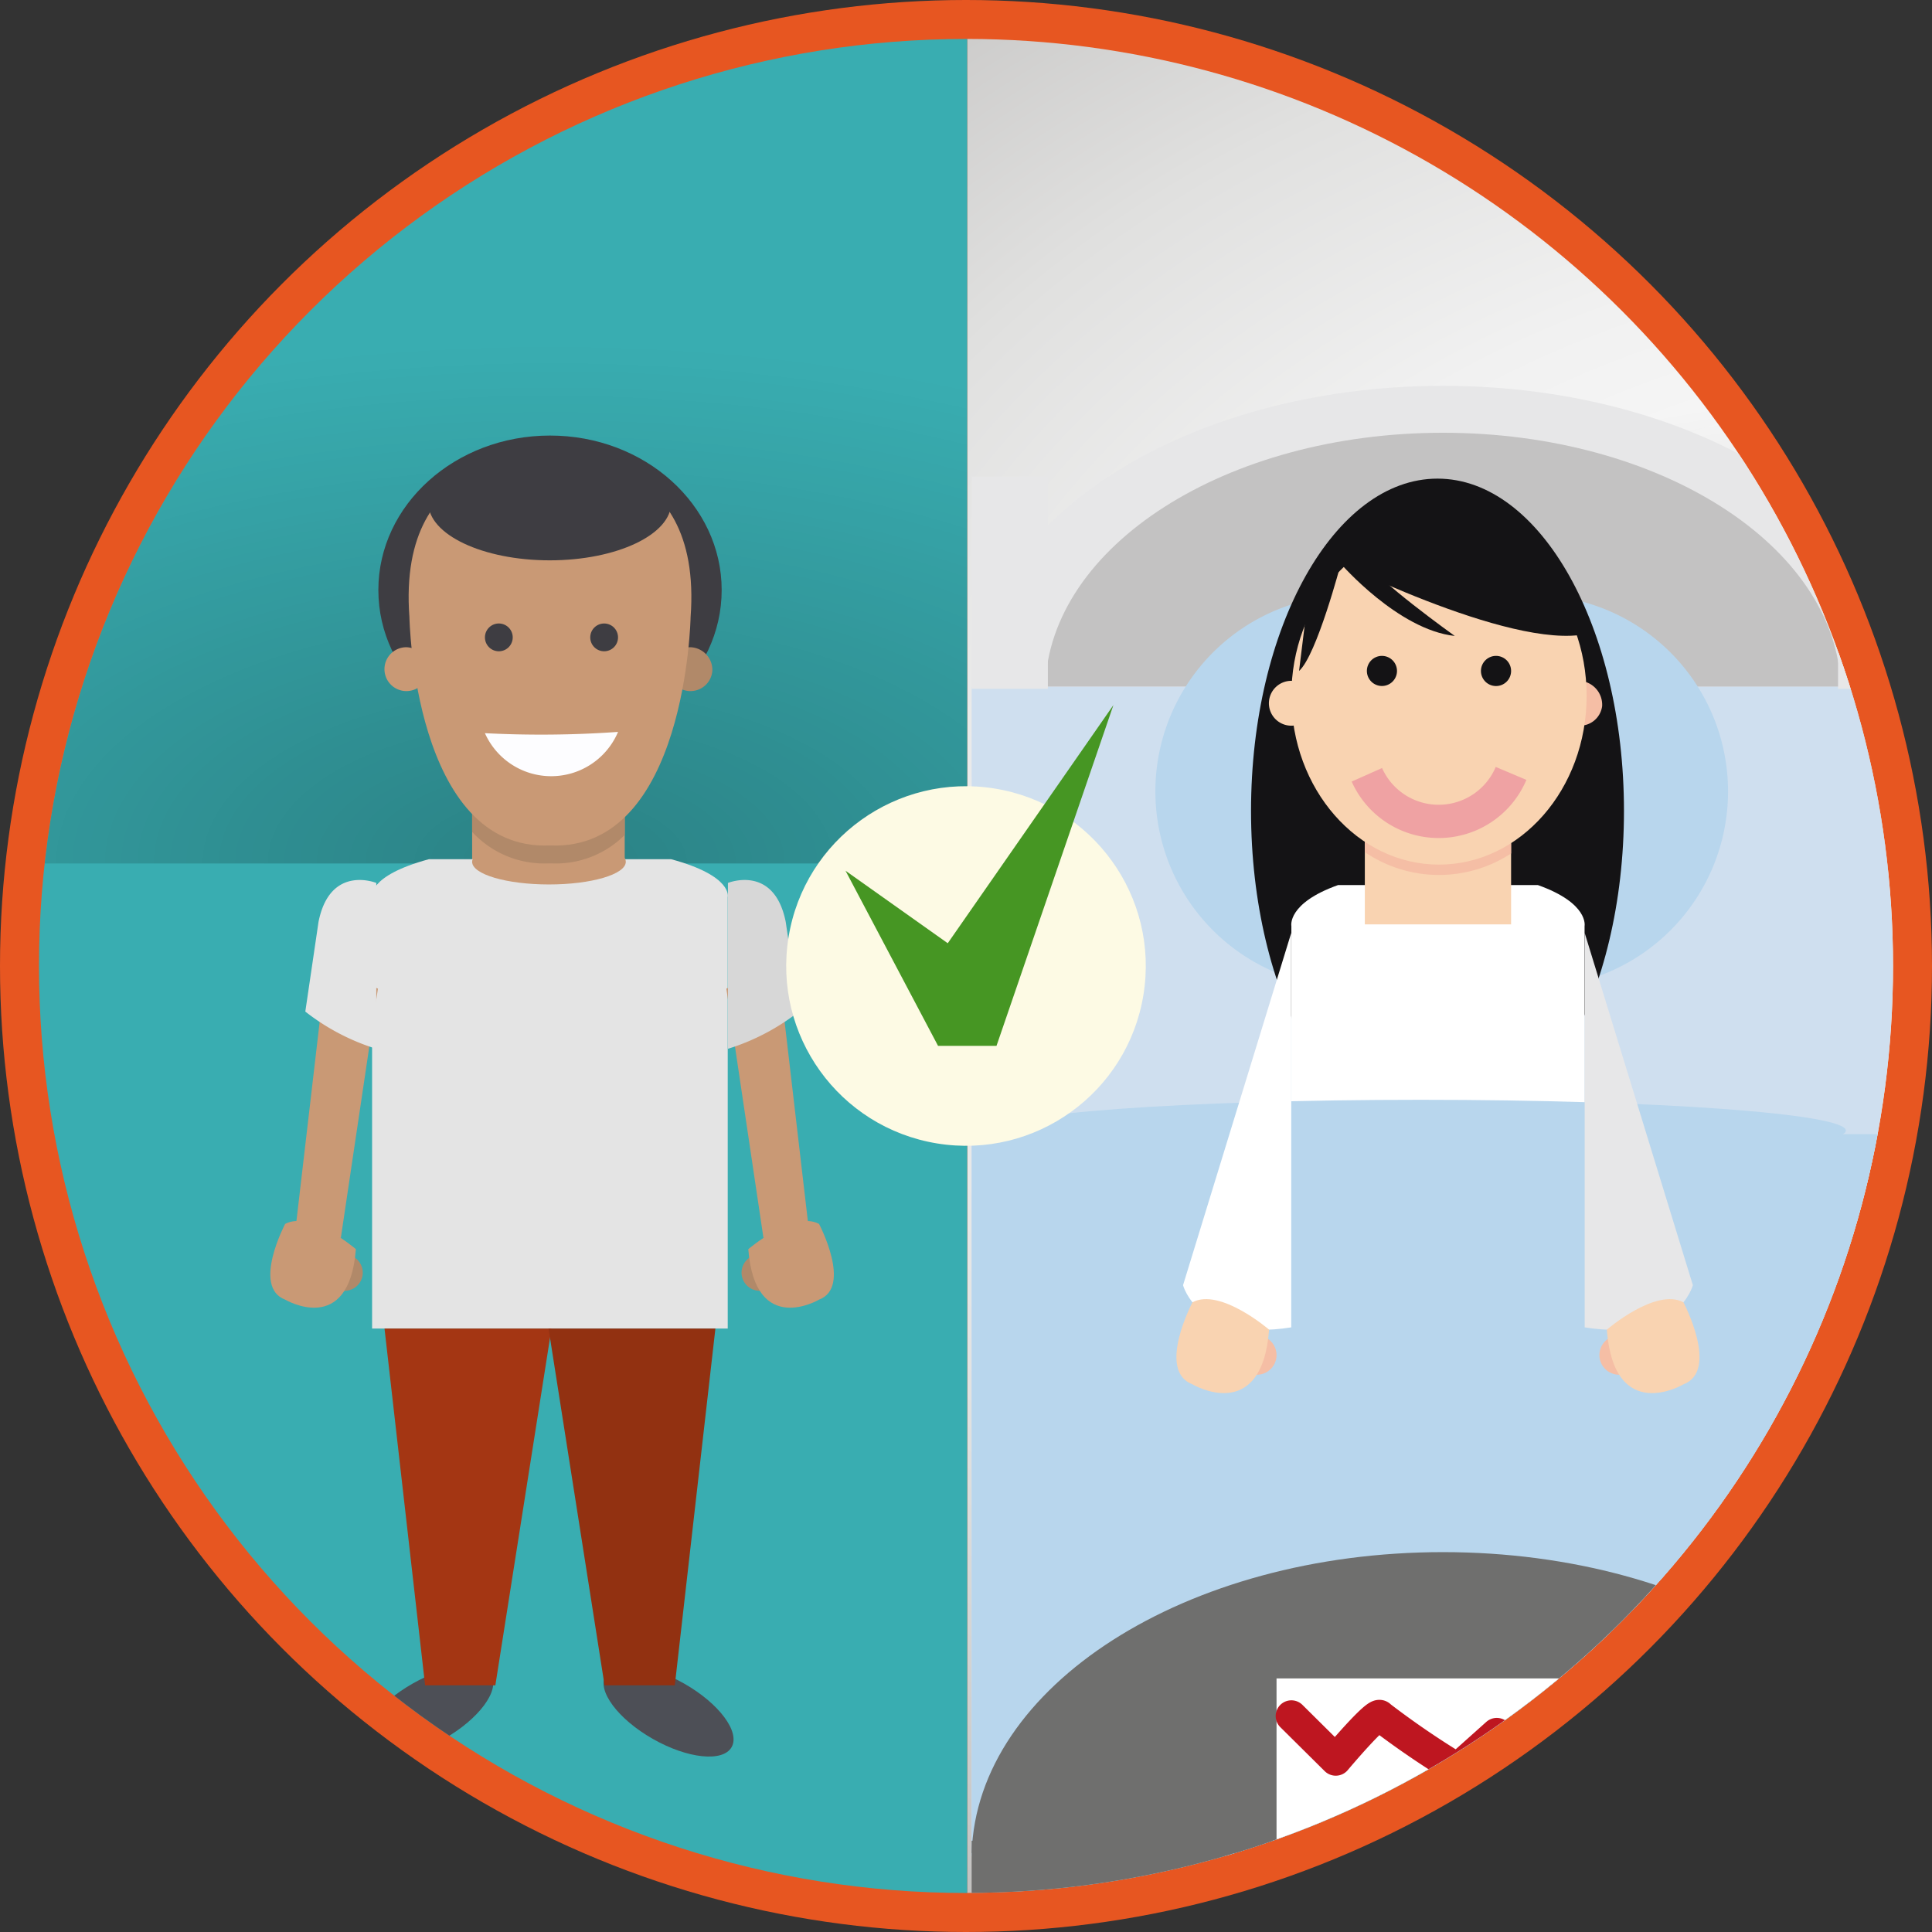
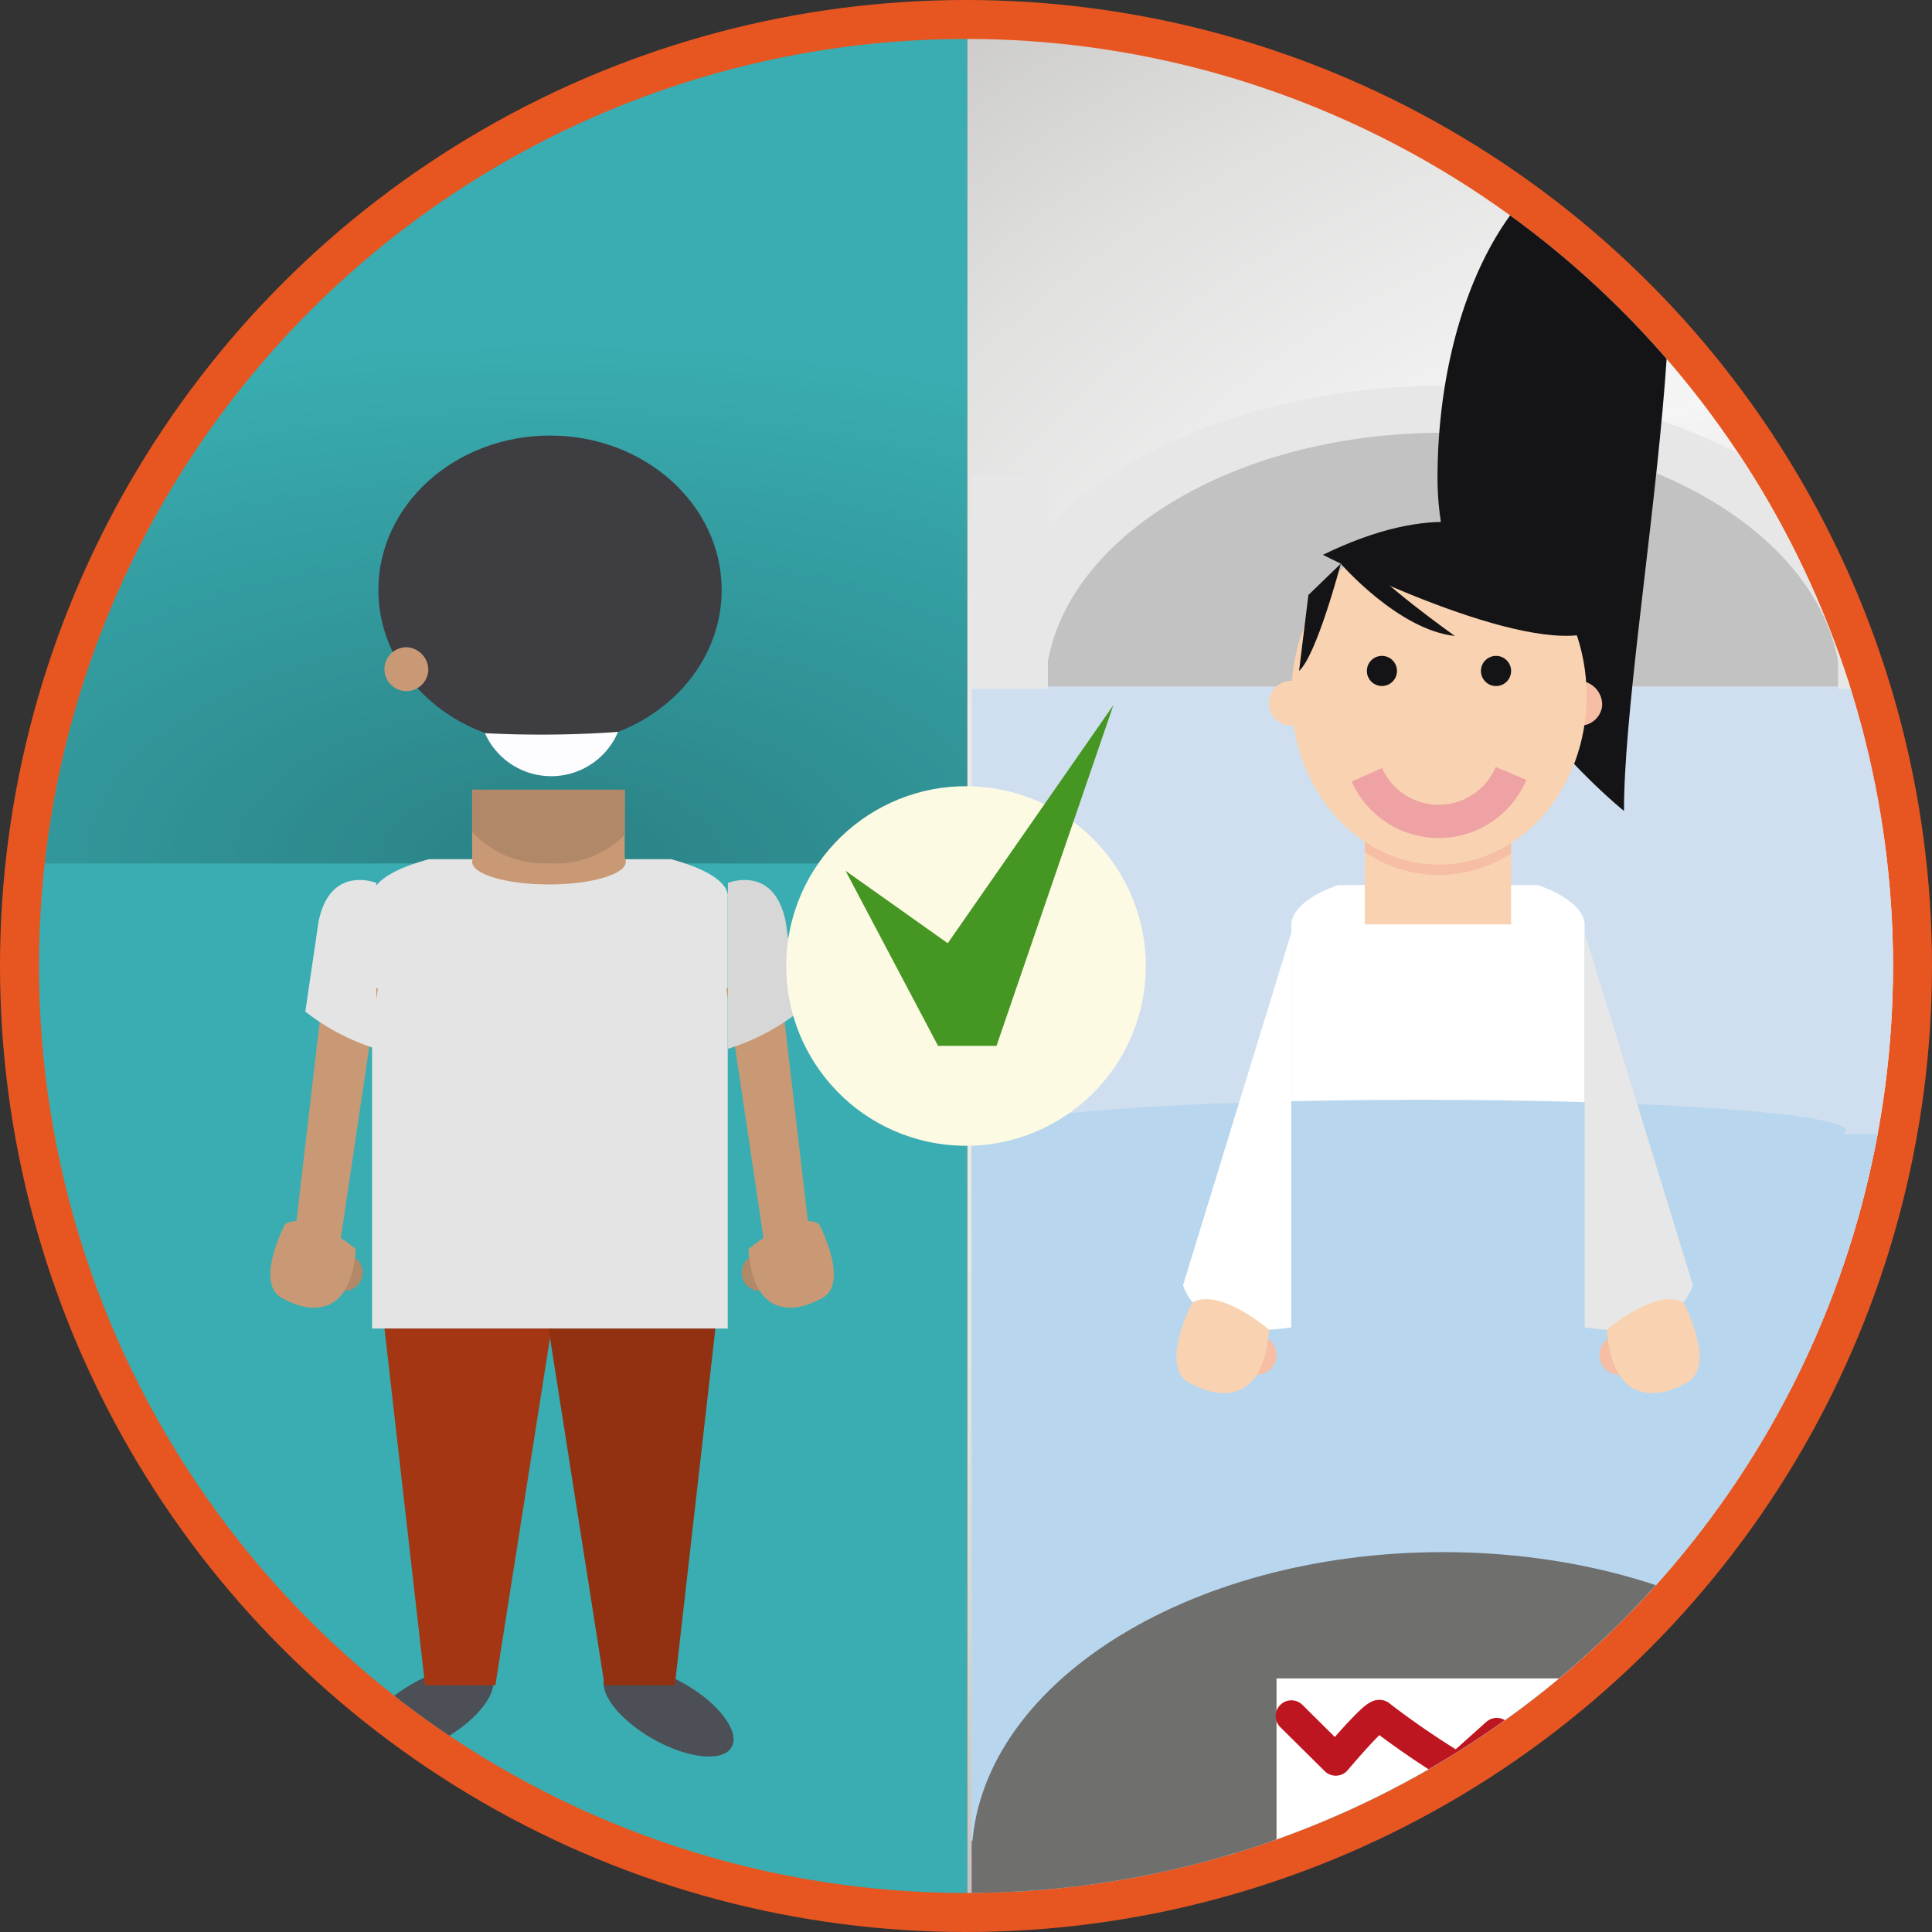
<svg xmlns="http://www.w3.org/2000/svg" xmlns:xlink="http://www.w3.org/1999/xlink" width="81.644" height="81.644" viewBox="0 0 81.644 81.644">
  <rect x="0" y="0" width="81.644" height="81.644" fill="#333333" stroke="none" />
  <defs>
    <clipPath id="a">
      <path d="M1083.223,207.477A39.174,39.174,0,0,0,1044.1,168.3v78.348A39.175,39.175,0,0,0,1083.223,207.477Z" transform="translate(-1044.101 -168.303)" fill="none" />
    </clipPath>
    <radialGradient id="b" cx="0.5" cy="0.5" r="1.027" gradientTransform="translate(0.171 0.14) scale(0.658 0.719)" gradientUnits="objectBoundingBox">
      <stop offset="0" stop-color="#fff" />
      <stop offset="0.239" stop-color="#fbfbfb" />
      <stop offset="0.438" stop-color="#f1f1f1" />
      <stop offset="0.624" stop-color="#e0e0df" />
      <stop offset="0.801" stop-color="#c9c8c7" />
      <stop offset="0.97" stop-color="#abaaa8" />
      <stop offset="1" stop-color="#a5a4a2" />
    </radialGradient>
    <clipPath id="c">
      <rect width="136.689" height="30.053" fill="none" />
    </clipPath>
    <radialGradient id="d" cx="0.5" cy="0.5" r="1.004" gradientTransform="translate(0.312 0.25) scale(0.376 0.5)" gradientUnits="objectBoundingBox">
      <stop offset="0" />
      <stop offset="1" stop-opacity="0" />
    </radialGradient>
    <clipPath id="e">
      <path d="M981.975,168.3a39.175,39.175,0,1,0,0,78.35h.053V168.3Z" transform="translate(-942.8 -168.301)" fill="none" />
    </clipPath>
    <clipPath id="f">
      <rect width="146.648" height="32.243" fill="none" />
    </clipPath>
    <radialGradient id="g" cx="0.5" cy="0.5" r="1.004" xlink:href="#d" />
  </defs>
  <g transform="translate(0 0)">
    <ellipse cx="40.822" cy="40.822" rx="40.822" ry="40.822" fill="#e75621" />
    <g transform="translate(40.875 1.648)">
      <g transform="translate(0 0)" clip-path="url(#a)">
        <g transform="translate(-24.539 -15.151)">
          <rect width="130.366" height="85.813" transform="translate(3.82 8.42)" fill="url(#b)" />
          <g transform="translate(0 20.299)" opacity="0.25">
            <g clip-path="url(#c)">
              <ellipse cx="54.239" cy="20.41" rx="54.239" ry="20.41" transform="translate(13.388 9.643)" fill="url(#d)" />
            </g>
          </g>
          <g transform="translate(15.299)">
            <rect width="21.477" height="12.638" transform="translate(46.68 65.658)" fill="#a5a8a8" />
            <rect width="36.082" height="41.962" transform="translate(11.258 65.658)" fill="#a5a8a8" />
            <path d="M1087.488,264.922s3.071,3.9,3.071,3.6a38.749,38.749,0,0,1,3.11-3.6Z" transform="translate(-1061.447 -212.357)" fill="#f9d3b1" />
            <path d="M1064.5,206.155c-10.867,0-19.7,5.668-19.917,12.714h39.835C1084.194,211.823,1075.365,206.155,1064.5,206.155Z" transform="translate(-1035.155 -176.347)" fill="#e7e7e8" />
            <path d="M1069.413,211.274c-9.172,0-16.624,4.784-16.812,10.732h33.624C1086.037,216.058,1078.585,211.274,1069.413,211.274Z" transform="translate(-1040.069 -179.483)" fill="#c3c2c2" />
            <rect width="39.835" height="49.414" transform="translate(9.426 42.522)" fill="#cfdfef" />
-             <path d="M8.3,0h7.6a8.3,8.3,0,0,1,8.3,8.3v0a8.3,8.3,0,0,1-8.3,8.3H8.3A8.3,8.3,0,0,1,0,8.3v0A8.3,8.3,0,0,1,8.3,0Z" transform="translate(17.19 38.647)" fill="#b8d6ed" />
            <g transform="translate(9.426 33.729)">
-               <path d="M1090.83,230.322c0,7.756-3.528,14.043-7.88,14.043s-7.88-6.287-7.88-14.043,3.528-14.043,7.88-14.043S1090.83,222.566,1090.83,230.322Z" transform="translate(-1063.264 -216.279)" fill="#141315" />
+               <path d="M1090.83,230.322s-7.88-6.287-7.88-14.043,3.528-14.043,7.88-14.043S1090.83,222.566,1090.83,230.322Z" transform="translate(-1063.264 -216.279)" fill="#141315" />
              <path d="M1087.644,356.377c.335.59-.461,1.676-1.78,2.425s-2.659.879-2.994.289.462-1.676,1.78-2.425S1087.309,355.787,1087.644,356.377Z" transform="translate(-1067.996 -301.899)" fill="#785d14" />
              <path d="M1095.594,356.377c-.335.59.462,1.676,1.78,2.425s2.659.879,2.995.289-.462-1.676-1.78-2.425S1095.93,355.787,1095.594,356.377Z" transform="translate(-1075.793 -301.899)" fill="#6a5410" />
              <path d="M1085.677,260.63h-4.239c-2.168.771-1.975,1.734-1.975,1.734v18.612h6.215Z" transform="translate(-1065.952 -243.455)" fill="#fff" />
              <rect width="6.215" height="1.14" transform="translate(13.51 37.521)" fill="#fff" />
              <path d="M1101.634,262.364s.193-.963-1.975-1.734h-4.239v20.346h6.215Z" transform="translate(-1075.733 -243.455)" fill="#fff" />
              <rect width="6.215" height="1.14" transform="translate(19.686 37.521)" fill="#fff" />
              <rect width="6.181" height="4.793" transform="translate(16.615 14.043)" fill="#f9d3b1" />
              <path d="M1087.488,254.283a5.566,5.566,0,0,0,6.181.057v-1.8h-6.181Z" transform="translate(-1070.873 -238.5)" fill="#f5bea5" />
              <path d="M1110.411,239.419a.948.948,0,1,1-.939-1.073A1.013,1.013,0,0,1,1110.411,239.419Z" transform="translate(-1083.768 -229.801)" fill="#f5bea5" />
              <path d="M1091.947,228.7c0,3.938-2.793,7.13-6.239,7.13s-6.239-3.192-6.239-7.13,2.793-7.13,6.239-7.13S1091.947,224.758,1091.947,228.7Z" transform="translate(-1065.959 -219.519)" fill="#f9d3b1" />
              <path d="M1078.922,239.419a.948.948,0,1,1-.94-1.073A1.013,1.013,0,0,1,1078.922,239.419Z" transform="translate(-1064.473 -229.801)" fill="#f9d3b1" />
              <path d="M1088.984,236.26a.636.636,0,1,1-.637-.636A.637.637,0,0,1,1088.984,236.26Z" transform="translate(-1071.01 -228.133)" fill="#141315" />
              <path d="M1101.435,236.26a.637.637,0,1,1-.636-.636A.637.637,0,0,1,1101.435,236.26Z" transform="translate(-1078.639 -228.133)" fill="#141315" />
              <path d="M1087.711,248.5a3.322,3.322,0,0,0,6.094-.059" transform="translate(-1071.01 -235.984)" fill="none" stroke="#efa2a3" stroke-miterlimit="10" stroke-width="1.406" />
              <path d="M1082.911,222.391s7.9,4.047,11.145,3.34C1094.056,225.731,1092.161,217.894,1082.911,222.391Z" transform="translate(-1068.068 -219.171)" fill="#141315" />
              <path d="M1102,316.116h-5.984v16.332h3.083Z" transform="translate(-1076.098 -277.455)" fill="#5e9ba1" />
              <path d="M1079.469,316.116l.055.278,3.137,16.053h3.216V316.116Z" transform="translate(-1065.959 -277.455)" fill="#63a4aa" />
              <rect width="3.796" height="1.103" transform="translate(16.121 53.89)" fill="#8cb1ad" />
              <rect width="3.796" height="1.103" transform="translate(19.917 53.89)" fill="#86a6a2" />
              <rect width="39.835" height="30.505" transform="translate(0 27.703)" fill="#b8d6ed" />
              <path d="M1083.126,285.367c0-.718-8.044-1.3-17.967-1.3s-17.966.582-17.966,1.3,8.044,1.3,17.966,1.3S1083.126,286.085,1083.126,285.367Z" transform="translate(-1046.182 -257.817)" fill="#b8d6ed" />
              <g transform="translate(8.653 19.198)">
                <path d="M1075.219,310.614a.832.832,0,1,1-.832-.843A.838.838,0,0,1,1075.219,310.614Z" transform="translate(-1070.988 -292.765)" fill="#f5bea5" />
                <path d="M1072.223,265.855l-4.572,14.886s.617,2.409,4.572,1.783Z" transform="translate(-1067.371 -265.855)" fill="#fff" />
                <path d="M1067.607,305.953s-1.528,2.89,0,3.468c0,0,2.925,1.736,3.238-2.311C1070.845,307.11,1068.776,305.327,1067.607,305.953Z" transform="translate(-1066.928 -290.344)" fill="#f9d3b1" />
              </g>
              <g transform="translate(25.906 19.198)">
                <path d="M1113.085,310.614a.832.832,0,1,0,.832-.843A.837.837,0,0,0,1113.085,310.614Z" transform="translate(-1112.463 -292.765)" fill="#f5bea5" />
                <path d="M1111.479,265.855l4.572,14.886s-.617,2.409-4.572,1.783Z" transform="translate(-1111.479 -265.855)" fill="#e7e7e8" />
                <path d="M1117.132,305.953s1.527,2.89,0,3.468c0,0-2.925,1.736-3.238-2.311C1113.894,307.11,1115.962,305.327,1117.132,305.953Z" transform="translate(-1112.959 -290.344)" fill="#f9d3b1" />
              </g>
            </g>
            <path d="M1064.5,333.429c-10.867,0-19.7,5.668-19.917,12.714h39.835C1084.194,339.1,1075.365,333.429,1064.5,333.429Z" transform="translate(-1035.155 -254.335)" fill="#6f6f6e" />
            <rect width="39.835" height="4.983" transform="translate(9.426 91.291)" fill="#6f6f6e" />
            <rect width="3.221" height="12.886" transform="translate(9.426 94.734)" fill="#6f6f6e" />
            <rect width="3.221" height="12.886" transform="translate(46.04 94.734)" fill="#6f6f6e" />
            <rect width="3.221" height="8.966" transform="translate(9.426 33.643)" fill="#e7e7e8" />
            <rect width="3.221" height="8.966" transform="translate(46.04 33.643)" fill="#e7e7e8" />
            <rect width="15.942" height="10.774" transform="translate(50.975 42.906)" fill="#e7e7e8" />
-             <rect width="15.942" height="11.854" transform="translate(50.975 52.565)" fill="#c3c2c2" />
            <rect width="8.343" height="6.203" transform="translate(54.775 55.391)" fill="#a9aaaa" />
            <rect width="2.643" height="11.854" transform="translate(50.975 63.773)" fill="#c3c2c2" />
            <rect width="2.643" height="11.854" transform="translate(64.274 63.773)" fill="#c3c2c2" />
            <rect width="14.21" height="6.815" transform="translate(22.31 84.43)" fill="#fff" />
            <path d="M1079.469,351.281l1.875,1.858s1.77-2.106,1.876-1.858a35.914,35.914,0,0,0,3.266,2.23l1.662-1.487,3.713,2.416" transform="translate(-1056.532 -265.261)" fill="none" stroke="#be1620" stroke-linecap="round" stroke-linejoin="round" stroke-width="1.327" />
            <rect width="3.151" height="13.16" transform="translate(0 36.65)" fill="#e7e7e8" />
-             <rect width="3.02" height="13.16" transform="translate(3.151 36.65)" fill="#c3c2c2" />
            <rect width="1.182" height="36.65" transform="translate(2.494)" fill="#e7e7e8" />
            <path d="M1032.227,232.313c0,1.169-.558,2.118-1.247,2.118s-1.247-.948-1.247-2.118.558-2.118,1.247-2.118S1032.227,231.143,1032.227,232.313Z" transform="translate(-1026.057 -191.077)" fill="#a9aaaa" />
            <path d="M1032.227,246.19c0,1.169-.558,2.117-1.247,2.117s-1.247-.948-1.247-2.117.558-2.118,1.247-2.118S1032.227,245.02,1032.227,246.19Z" transform="translate(-1026.057 -199.581)" fill="#a9aaaa" />
            <g transform="translate(53.284 40.435)">
              <rect width="3.873" height="5.433" transform="translate(0 0.602)" fill="#cfdfef" />
              <path d="M1161.712,234.2c0,.333-.867.6-1.936.6s-1.937-.27-1.937-.6.867-.6,1.937-.6S1161.712,233.866,1161.712,234.2Z" transform="translate(-1157.839 -233.597)" fill="#b8d6ed" />
              <path d="M1161.712,248.228c0,.333-.867.6-1.936.6s-1.937-.27-1.937-.6.867-.6,1.937-.6S1161.712,247.9,1161.712,248.228Z" transform="translate(-1157.839 -242.193)" fill="#b8d6ed" />
            </g>
            <path d="M1084.869,225.3s2.422,2.793,4.814,3.051c0,0-3.381-2.415-3.8-3.215Z" transform="translate(-1059.842 -187.974)" fill="#141315" />
            <path d="M1082.077,225.555s-1.021,3.881-1.765,4.535l.394-3.209Z" transform="translate(-1057.05 -188.234)" fill="#141315" />
            <g transform="translate(58.23 43.955)">
              <rect width="5.913" height="7.921" transform="translate(0.131)" fill="#fa9f20" />
              <rect width="4.666" height="1.038" transform="translate(0.717 0.875)" fill="#ffe300" />
              <rect width="0.263" height="1.125" transform="translate(0 0.788)" fill="#6a3c1b" />
              <rect width="0.263" height="1.125" transform="translate(0 5.711)" fill="#6a3c1b" />
            </g>
          </g>
          <g transform="translate(15.152 19.597)">
            <ellipse cx="24.231" cy="24.231" rx="24.231" ry="24.231" transform="translate(0 46.123) rotate(-72.125)" fill="none" />
          </g>
        </g>
      </g>
    </g>
    <g transform="translate(1.647 1.647)">
      <g transform="translate(0 0)" clip-path="url(#e)">
        <g transform="translate(-81.791 -67.872)">
          <g transform="translate(0 0)">
            <circle cx="72.703" cy="72.703" r="72.703" transform="translate(0 102.818) rotate(-45)" fill="#39adb1" />
            <g transform="translate(30.863 70.471)" opacity="0.25">
              <g clip-path="url(#f)">
                <ellipse cx="58.191" cy="21.897" rx="58.191" ry="21.897" transform="translate(14.364 10.346)" fill="url(#g)" />
              </g>
            </g>
            <g transform="translate(91.567 84.631)">
              <ellipse cx="7.254" cy="6.528" rx="7.254" ry="6.528" transform="translate(4.566)" fill="#3e3d42" />
              <g transform="translate(0 1.035)">
                <path d="M983.6,346.253c.367.645-.53,1.846-2,2.683s-2.964.993-3.33.348.53-1.846,2-2.683S983.235,345.608,983.6,346.253Z" transform="translate(-974.26 -294.893)" fill="#4d4f56" />
                <path d="M1004.492,346.253c-.367.645.53,1.846,2,2.683s2.963.993,3.33.348-.53-1.846-2-2.683S1004.859,345.608,1004.492,346.253Z" transform="translate(-990.328 -294.893)" fill="#4d4f56" />
                <rect width="6.448" height="6.093" transform="translate(8.529 13.932)" fill="#c99975" />
                <path d="M991.787,257.811H981.55c-2.629.711-2.4,1.6-2.4,1.6v18.234h15.029V259.412S994.416,258.522,991.787,257.811Z" transform="translate(-974.849 -240.943)" fill="#e4e4e4" />
                <g transform="translate(4.826 7.91)">
-                   <path d="M1013.356,235.671a.927.927,0,1,1-.925-.991A.96.96,0,0,1,1013.356,235.671Z" transform="translate(-999.502 -234.68)" fill="#b18969" />
                  <path d="M982.358,235.671a.927.927,0,1,1-.925-.991A.96.96,0,0,1,982.358,235.671Z" transform="translate(-980.508 -234.68)" fill="#c99975" />
                </g>
                <g transform="translate(19.271 17.746)">
                  <path d="M1019.469,301.72a.768.768,0,1,0,.768-.778A.773.773,0,0,0,1019.469,301.72Z" transform="translate(-1018.826 -285.118)" fill="#b18969" />
                  <path d="M1019.378,280.852l-1.568-10.537,2.179-1.025,1.265,10.846Z" transform="translate(-1017.809 -265.723)" fill="#c99975" />
                  <path d="M1023.2,297.417s1.411,2.668,0,3.2c0,0-2.7,1.6-2.989-2.134C1020.215,298.485,1022.124,296.84,1023.2,297.417Z" transform="translate(-1019.283 -282.883)" fill="#c99975" />
                  <path d="M1020.428,261.85c-.489-2.446-2.442-1.646-2.442-1.646v7.009a9.349,9.349,0,0,0,3-1.573Z" transform="translate(-1017.918 -260.079)" fill="#d7d7d7" />
                </g>
                <g transform="translate(0 17.746)">
                  <path d="M975.7,301.72a.768.768,0,1,1-.768-.778A.773.773,0,0,1,975.7,301.72Z" transform="translate(-971.793 -285.118)" fill="#b18969" />
                  <path d="M972.771,280.852l1.568-10.537-2.179-1.025-1.265,10.846Z" transform="translate(-969.791 -265.723)" fill="#c99975" />
                  <path d="M968.671,297.417s-1.41,2.668,0,3.2c0,0,2.7,1.6,2.989-2.134C971.66,298.485,969.751,296.84,968.671,297.417Z" transform="translate(-968.044 -282.883)" fill="#c99975" />
                  <path d="M972.423,261.85c.489-2.446,2.442-1.646,2.442-1.646v7.009a9.343,9.343,0,0,1-3-1.573Z" transform="translate(-970.386 -260.079)" fill="#e4e4e4" />
                </g>
                <path d="M981.649,309.031h-1.141l1.715,15.076h2.969l2.372-15.076Z" transform="translate(-975.682 -272.329)" fill="#a43613" />
                <path d="M1004.31,309.031h1.141l-1.715,15.076h-2.969L998.4,309.031Z" transform="translate(-986.642 -272.329)" fill="#923111" />
                <path d="M996.562,256.585c0,.528-1.453.956-3.246.956s-3.247-.428-3.247-.956,1.454-.956,3.247-.956S996.562,256.057,996.562,256.585Z" transform="translate(-981.54 -239.606)" fill="#c99975" />
                <path d="M990.069,252.012a4.135,4.135,0,0,0,3.263,1.33h.055a4.114,4.114,0,0,0,3.13-1.2v-1.915h-6.449Z" transform="translate(-981.54 -236.299)" fill="#b18969" />
-                 <path d="M989.347,214.264c-.08,0-.155.012-.233.017s-.153-.014-.233-.017c0,0-6.243-.578-5.709,6.626,0,0,.178,9.873,5.914,9.65h.055c5.737.222,5.914-9.65,5.914-9.65C995.59,213.685,989.347,214.264,989.347,214.264Z" transform="translate(-977.294 -214.252)" fill="#c99975" />
                <path d="M992.639,232.676a.587.587,0,1,1-.587-.587A.587.587,0,0,1,992.639,232.676Z" transform="translate(-982.395 -225.182)" fill="#3e3d42" />
                <ellipse cx="0.587" cy="0.587" rx="0.587" ry="0.587" transform="translate(13.52 6.907)" fill="#3e3d42" />
                <path d="M991.464,243.972a3.067,3.067,0,0,0,5.626-.054A45.911,45.911,0,0,1,991.464,243.972Z" transform="translate(-982.395 -232.43)" fill="#fdfdff" />
              </g>
              <path d="M995.55,215.054c0,1.345-2.3,2.435-5.133,2.435s-5.133-1.09-5.133-2.435,2.3-2.435,5.133-2.435S995.55,213.709,995.55,215.054Z" transform="translate(-978.608 -212.216)" fill="#3e3d42" />
            </g>
          </g>
          <g transform="translate(17.639 17.639)">
            <ellipse cx="85.179" cy="85.179" rx="85.179" ry="85.179" fill="none" />
          </g>
        </g>
      </g>
    </g>
    <ellipse cx="7.597" cy="7.597" rx="7.597" ry="7.597" transform="translate(32.1 47.096) rotate(-80.728)" fill="#fdfae4" />
    <path d="M1029.416,244.964l3.91,7.4h2.47l4.94-14.4-7,10.063Z" transform="translate(-993.685 -208.167)" fill="#469623" />
  </g>
</svg>